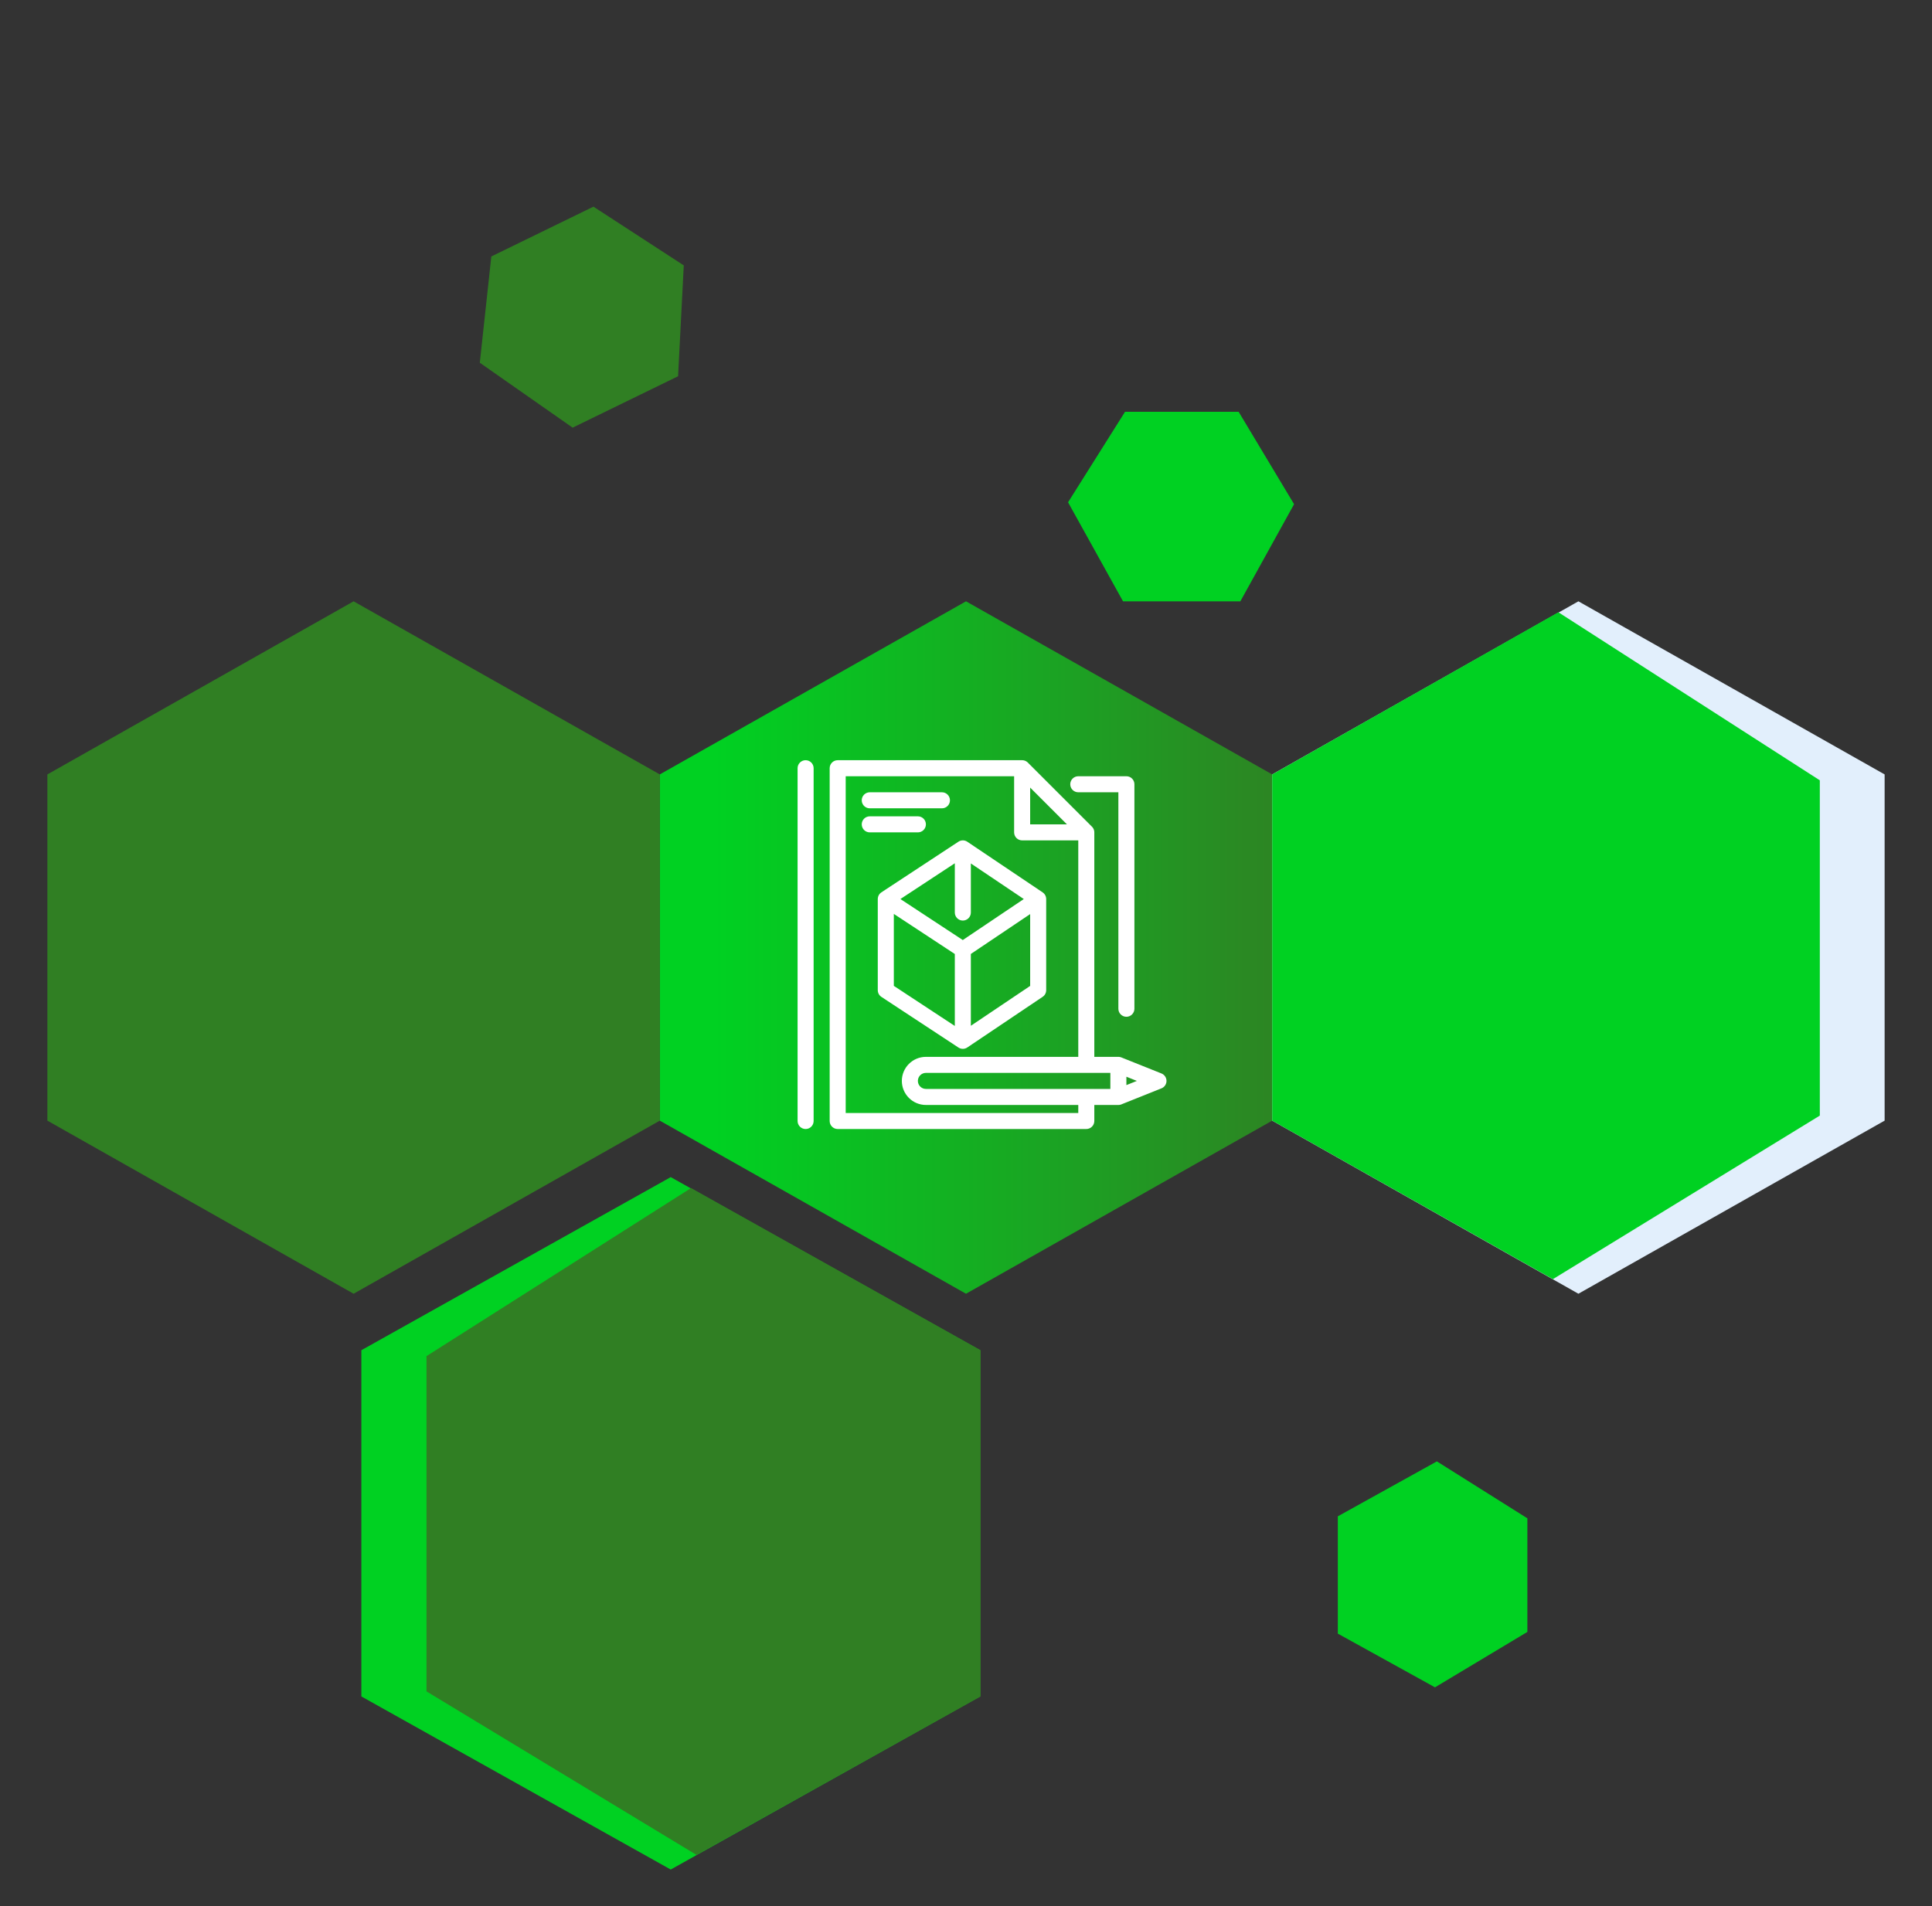
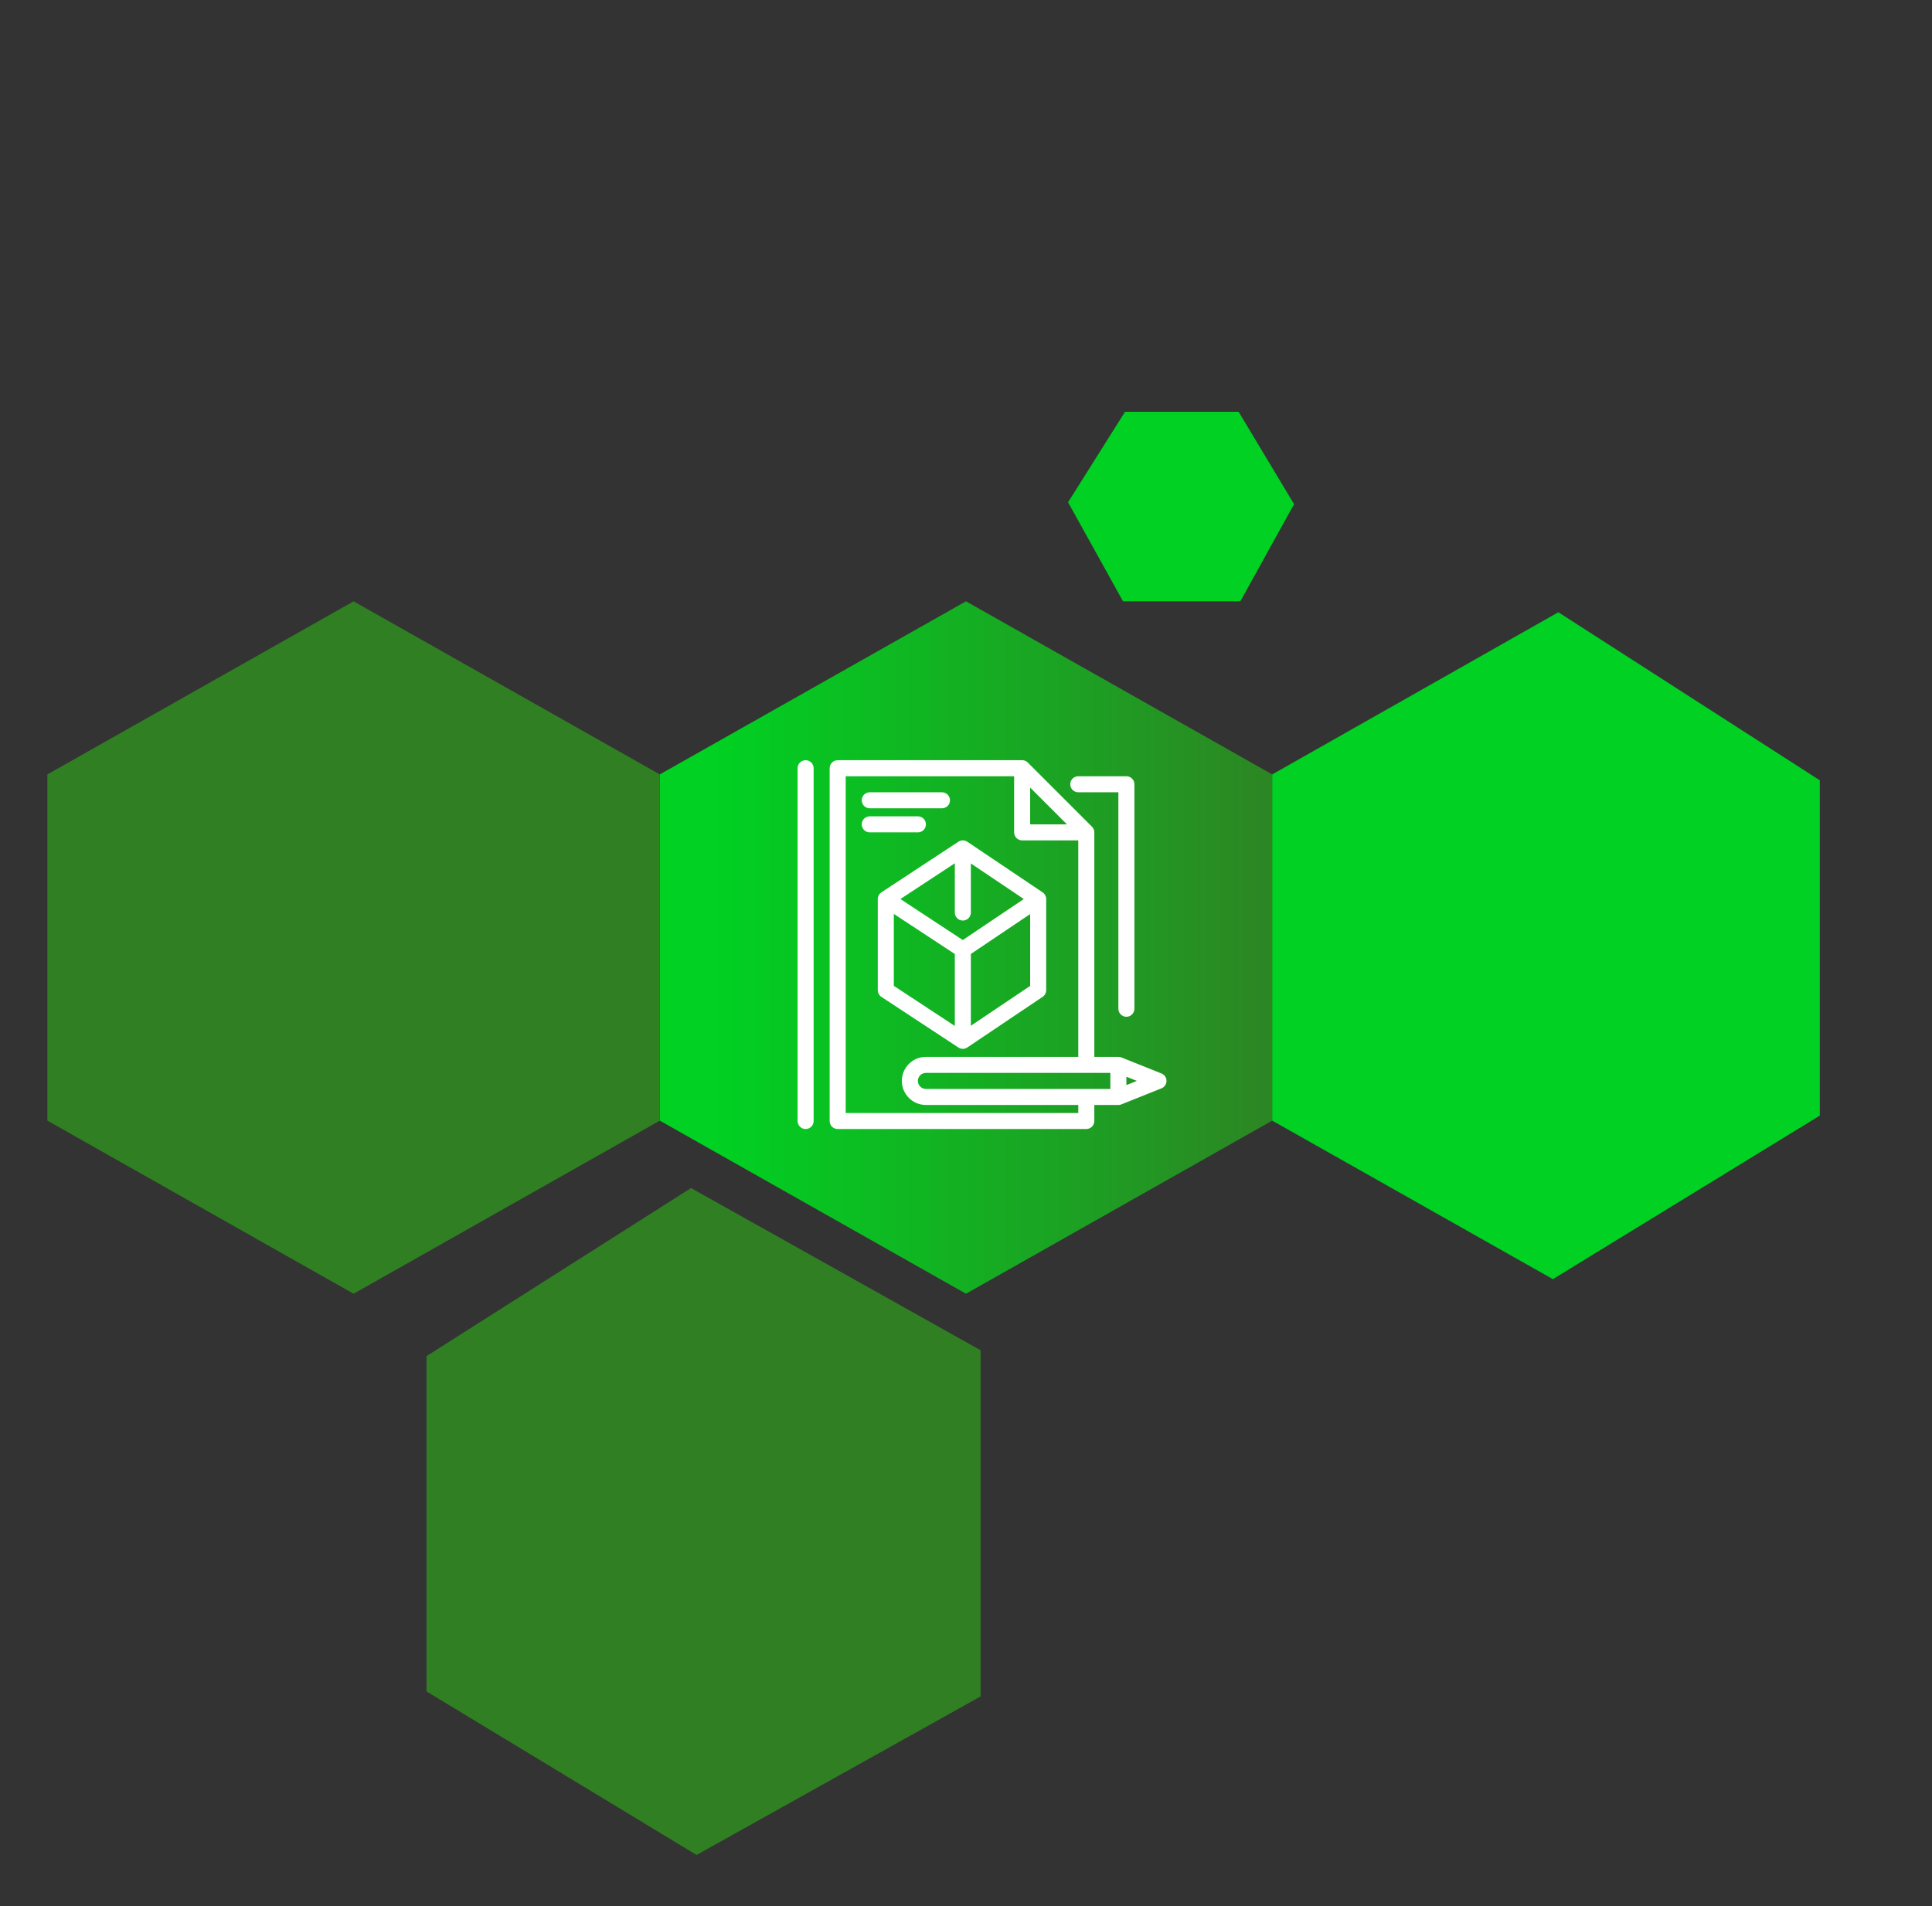
<svg xmlns="http://www.w3.org/2000/svg" width="530" height="523" viewBox="0 0 530 523" fill="none">
  <rect x="0" y="0" width="530" height="523" fill="#333333" stroke="none" />
  <path d="M265 165L349.004 212.5V307.5L265 355L180.996 307.5V212.5L265 165Z" fill="url(#paint0_linear_150_74)" />
-   <path d="M184 323L99.129 370.5V465.5L184 513L268.87 465.5V370.5L184 323Z" fill="#00D122" />
  <path d="M189.572 326L117 372.118V418.118V464.118L191.09 509L269 465.5V370.5L189.572 326Z" fill="#307F23" />
-   <path d="M131.624 99.536L134.784 70.372L148.791 63.54L162.799 56.708L187.577 72.823L186.015 103.24L157.086 117.349L131.624 99.536Z" fill="#307F23" />
  <path d="M293 137.827L308.625 113H324.209H339.794L355 138.347L340.262 165H308.077L293 137.827Z" fill="#00D122" />
-   <path d="M394.173 401L419 416.625V432.209V447.794L393.653 463L367 448.262V416.077L394.173 401Z" fill="#00D122" />
  <path d="M97 165L181.004 212.5V307.5L97 355L12.995 307.5V212.5L97 165Z" fill="#307F23" />
  <g transform="translate(210,202) scale(0.22,0.22)" fill="#FFFFFF">
    <path d="M50,30c-5.523,0 -10,4.477 -10,10v440c0,5.522 4.477,10 10,10c5.523,0 10,-4.478 10,-10v-440c0,-5.523 -4.477,-10 -10,-10zM90,30c-5.523,0 -10,4.477 -10,10v440c0,5.522 4.477,10 10,10h310c5.522,0 10,-4.478 10,-10v-20h30h0.002c0.32,0 0.639,-0.016 0.959,-0.047c0.181,-0.017 0.357,-0.049 0.535,-0.076c0.145,-0.022 0.29,-0.038 0.434,-0.066c0.182,-0.036 0.359,-0.084 0.537,-0.129c0.134,-0.034 0.269,-0.064 0.402,-0.104c0.194,-0.058 0.382,-0.128 0.57,-0.197c0.091,-0.033 0.185,-0.059 0.275,-0.096l0.178,-0.07c0.003,-0.001 0.007,-0.003 0.01,-0.004l49.812,-19.926c3.797,-1.518 6.285,-5.196 6.285,-9.285c0,-4.089 -2.488,-7.766 -6.285,-9.285l-49.822,-19.93c-0.007,-0.003 -0.015,-0.005 -0.021,-0.008l-0.156,-0.062c-0.051,-0.02 -0.103,-0.031 -0.154,-0.051c-0.285,-0.109 -0.575,-0.204 -0.871,-0.287c-0.108,-0.03 -0.216,-0.058 -0.324,-0.084c-0.27,-0.066 -0.544,-0.119 -0.822,-0.162c-0.102,-0.016 -0.204,-0.034 -0.307,-0.047c-0.297,-0.037 -0.598,-0.058 -0.902,-0.068c-0.083,-0.003 -0.165,-0.011 -0.248,-0.012c-0.029,-0 -0.057,-0.004 -0.086,-0.004h-30v-280c0,-0.332 -0.016,-0.663 -0.049,-0.99c-0.023,-0.235 -0.064,-0.464 -0.104,-0.693c-0.017,-0.097 -0.026,-0.195 -0.045,-0.291c-0.056,-0.281 -0.128,-0.556 -0.207,-0.828c-0.01,-0.035 -0.017,-0.071 -0.027,-0.105c-0.001,-0.002 -0.001,-0.004 -0.002,-0.006c-0.095,-0.311 -0.205,-0.615 -0.328,-0.912c-0.112,-0.269 -0.237,-0.531 -0.371,-0.787c-0.016,-0.031 -0.028,-0.065 -0.045,-0.096c-0.002,-0.003 -0.004,-0.006 -0.006,-0.01c-0.102,-0.19 -0.218,-0.372 -0.332,-0.555c-0.062,-0.099 -0.117,-0.202 -0.182,-0.299c-0.172,-0.256 -0.356,-0.502 -0.551,-0.74c-0.006,-0.008 -0.011,-0.017 -0.018,-0.025c-0.209,-0.255 -0.431,-0.499 -0.664,-0.732l-80,-80c-0.233,-0.233 -0.477,-0.455 -0.732,-0.664c-0.004,-0.003 -0.008,-0.007 -0.012,-0.01c-0.246,-0.201 -0.504,-0.391 -0.77,-0.568c-0.003,-0.002 -0.006,-0.006 -0.01,-0.008c-0.055,-0.036 -0.113,-0.066 -0.168,-0.102c-0.213,-0.137 -0.428,-0.27 -0.652,-0.391c-0.058,-0.031 -0.119,-0.056 -0.178,-0.086c-0.237,-0.121 -0.476,-0.237 -0.723,-0.34c-0.296,-0.123 -0.599,-0.232 -0.908,-0.326c-0.003,-0.001 -0.006,-0.003 -0.01,-0.004c-0.054,-0.016 -0.11,-0.026 -0.164,-0.041c-0.255,-0.073 -0.51,-0.143 -0.773,-0.195c-0.004,-0.001 -0.008,-0.001 -0.012,-0.002c-0.082,-0.017 -0.167,-0.023 -0.25,-0.037c-0.237,-0.041 -0.474,-0.084 -0.717,-0.107c-0.001,-0 -0.003,0 -0.004,0c-0.327,-0.032 -0.657,-0.049 -0.988,-0.049zM100,50h210v70c0,5.523 4.478,10 10,10h70v270h-190c-16.542,0 -30,13.458 -30,30c0,16.542 13.458,30 30,30h190v10h-290zM390,50c-5.522,0 -10,4.477 -10,10c0,5.523 4.478,10 10,10h50v270c0,5.522 4.478,10 10,10c5.522,0 10,-4.478 10,-10v-280c0,-5.523 -4.478,-10 -10,-10zM330,64.143l45.857,45.857h-45.857zM130,70c-5.523,0 -10,4.477 -10,10c0,5.523 4.477,10 10,10h90c5.523,0 10,-4.477 10,-10c0,-5.523 -4.477,-10 -10,-10zM130,100c-5.523,0 -10,4.477 -10,10c0,5.523 4.477,10 10,10h60c5.523,0 10,-4.477 10,-10c0,-5.523 -4.477,-10 -10,-10zM246.053,130c-0.026,0 -0.05,0.004 -0.076,0.004c-0.274,0.002 -0.547,0.016 -0.82,0.041c-0.086,0.008 -0.172,0.016 -0.258,0.025c-0.244,0.028 -0.487,0.067 -0.729,0.113c-0.058,0.011 -0.117,0.017 -0.174,0.029c-0.282,0.059 -0.561,0.133 -0.838,0.217c-0.096,0.029 -0.189,0.062 -0.283,0.094c-0.177,0.059 -0.353,0.124 -0.527,0.193c-0.11,0.044 -0.22,0.089 -0.328,0.137c-0.185,0.082 -0.368,0.172 -0.549,0.266c-0.078,0.041 -0.159,0.077 -0.236,0.119c-0.229,0.126 -0.455,0.261 -0.676,0.406l-0.064,0.043c-0.017,0.012 -0.036,0.022 -0.053,0.033l-95.936,63.082c-0.069,0.046 -0.129,0.101 -0.197,0.148c-0.168,0.117 -0.328,0.241 -0.488,0.367c-0.186,0.147 -0.369,0.296 -0.543,0.455c-0.143,0.13 -0.28,0.263 -0.414,0.4c-0.165,0.169 -0.322,0.342 -0.475,0.521c-0.128,0.15 -0.253,0.302 -0.371,0.459c-0.143,0.191 -0.275,0.388 -0.404,0.588c-0.1,0.154 -0.2,0.307 -0.291,0.467c-0.125,0.22 -0.235,0.447 -0.344,0.676c-0.075,0.159 -0.154,0.314 -0.221,0.477c-0.098,0.237 -0.177,0.482 -0.256,0.727c-0.053,0.165 -0.113,0.328 -0.158,0.496c-0.068,0.256 -0.114,0.518 -0.162,0.779c-0.03,0.166 -0.072,0.328 -0.094,0.496c-0.043,0.331 -0.06,0.665 -0.07,1.002c-0.003,0.1 -0.02,0.197 -0.02,0.297v113.684c0,3.366 1.695,6.505 4.508,8.355l96.053,63.158c0.243,0.16 0.492,0.305 0.744,0.441c0.017,0.009 0.032,0.02 0.049,0.029c0.035,0.019 0.072,0.031 0.107,0.049c0.319,0.165 0.643,0.315 0.975,0.443c0.021,0.008 0.042,0.017 0.062,0.025c0.344,0.131 0.695,0.238 1.049,0.33c0.063,0.016 0.126,0.034 0.189,0.049c0.339,0.081 0.681,0.145 1.025,0.189c0.072,0.009 0.144,0.016 0.217,0.023c0.358,0.039 0.716,0.064 1.076,0.064c0.361,0 0.72,-0.028 1.078,-0.066c0.078,-0.008 0.156,-0.015 0.234,-0.025c0.346,-0.046 0.689,-0.109 1.029,-0.191c0.069,-0.017 0.138,-0.036 0.207,-0.055c0.358,-0.094 0.711,-0.202 1.059,-0.336c0.344,-0.133 0.681,-0.292 1.012,-0.465c0.042,-0.022 0.086,-0.036 0.127,-0.059c0.025,-0.013 0.046,-0.031 0.07,-0.045c0.259,-0.143 0.515,-0.292 0.764,-0.459l93.945,-63.158c2.764,-1.858 4.422,-4.969 4.422,-8.299v-113.684v-0.002c0,-0.006 -0.002,-0.012 -0.002,-0.018c-0.001,-0.434 -0.032,-0.863 -0.088,-1.287c-0.02,-0.149 -0.056,-0.292 -0.082,-0.439c-0.049,-0.276 -0.098,-0.551 -0.17,-0.82c-0.046,-0.173 -0.107,-0.34 -0.162,-0.51c-0.078,-0.239 -0.157,-0.477 -0.252,-0.709c-0.07,-0.17 -0.15,-0.334 -0.229,-0.5c-0.104,-0.218 -0.209,-0.434 -0.328,-0.645c-0.093,-0.165 -0.194,-0.323 -0.297,-0.482c-0.13,-0.202 -0.267,-0.399 -0.412,-0.592c-0.113,-0.15 -0.228,-0.296 -0.35,-0.439c-0.159,-0.188 -0.327,-0.368 -0.5,-0.545c-0.126,-0.129 -0.251,-0.257 -0.385,-0.379c-0.181,-0.166 -0.372,-0.321 -0.566,-0.475c-0.155,-0.122 -0.308,-0.244 -0.471,-0.357c-0.045,-0.031 -0.083,-0.069 -0.129,-0.1l-93.906,-63.133c-0.013,-0.009 -0.026,-0.017 -0.039,-0.025c-0.237,-0.159 -0.48,-0.305 -0.727,-0.441c-0.099,-0.055 -0.2,-0.105 -0.301,-0.156c-0.15,-0.077 -0.302,-0.15 -0.455,-0.219c-0.124,-0.056 -0.248,-0.111 -0.375,-0.162c-0.173,-0.07 -0.348,-0.132 -0.523,-0.191c-0.09,-0.031 -0.178,-0.066 -0.27,-0.094c-0.269,-0.082 -0.541,-0.15 -0.814,-0.209c-0.096,-0.021 -0.194,-0.037 -0.291,-0.055c-0.208,-0.038 -0.416,-0.07 -0.625,-0.096c-0.095,-0.011 -0.189,-0.025 -0.285,-0.033c-0.298,-0.027 -0.596,-0.044 -0.895,-0.045c-0.007,-0 -0.013,0 -0.02,0zM236.053,158.545v61.455c0,5.523 4.477,10 10,10c5.523,0 10,-4.477 10,-10v-61.227l66.023,44.385l-76.084,51.148l-77.791,-51.148zM160,221.701l76.053,50.006v89.748l-76.053,-50.006zM330,221.93v89.586l-73.947,49.713v-89.586zM200,420h230v20h-230c-5.514,0 -10,-4.486 -10,-10c0,-0.345 0.017,-0.686 0.051,-1.021c0.513,-5.036 4.78,-8.979 9.949,-8.979zM450,424.771l13.074,5.229l-13.074,5.23z" />
  </g>
-   <path d="M433 165L517.004 212.5V307.5L433 355L348.996 307.5V212.5L433 165Z" fill="#E2EFFC" />
  <path d="M427.5 168L499.224 214.118V260.118V306.118L426 351L349 307.5V212.5L427.5 168Z" fill="#00D122" />
  <defs>
    <linearGradient id="paint0_linear_150_74" x1="196" y1="260" x2="362" y2="260" gradientUnits="userSpaceOnUse">
      <stop stop-color="#00D122" />
      <stop offset="1" stop-color="#307F23" />
    </linearGradient>
  </defs>
</svg>